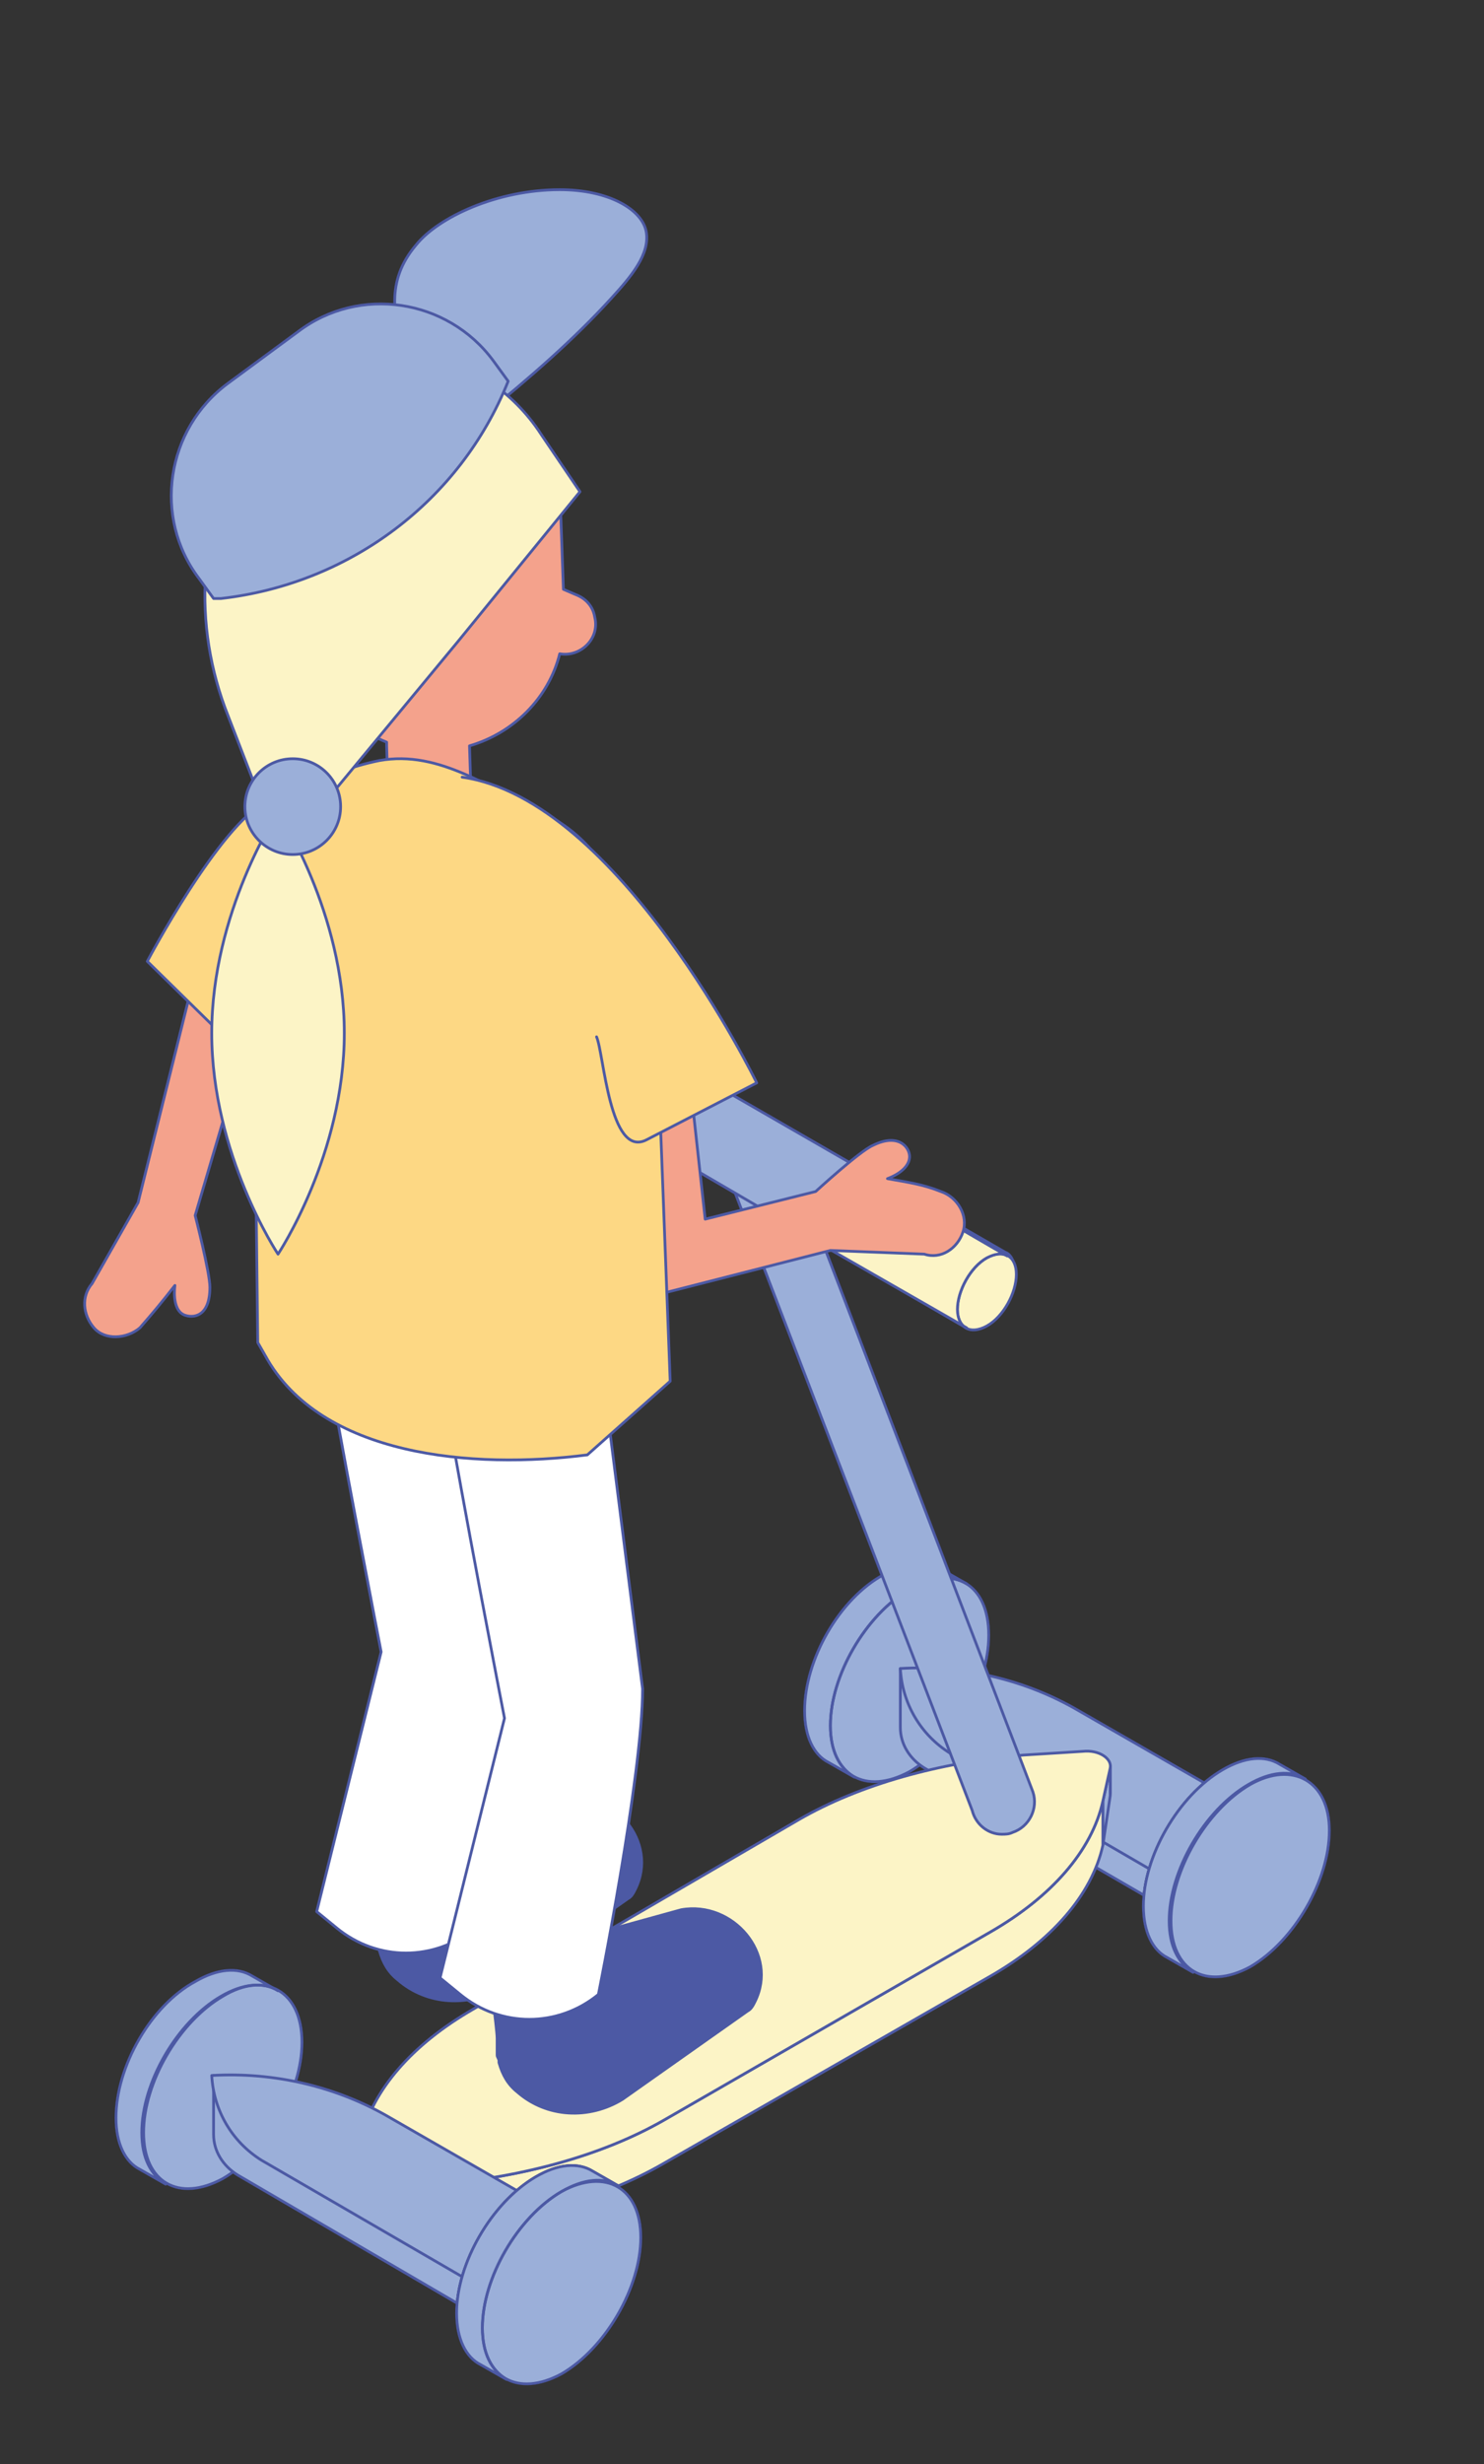
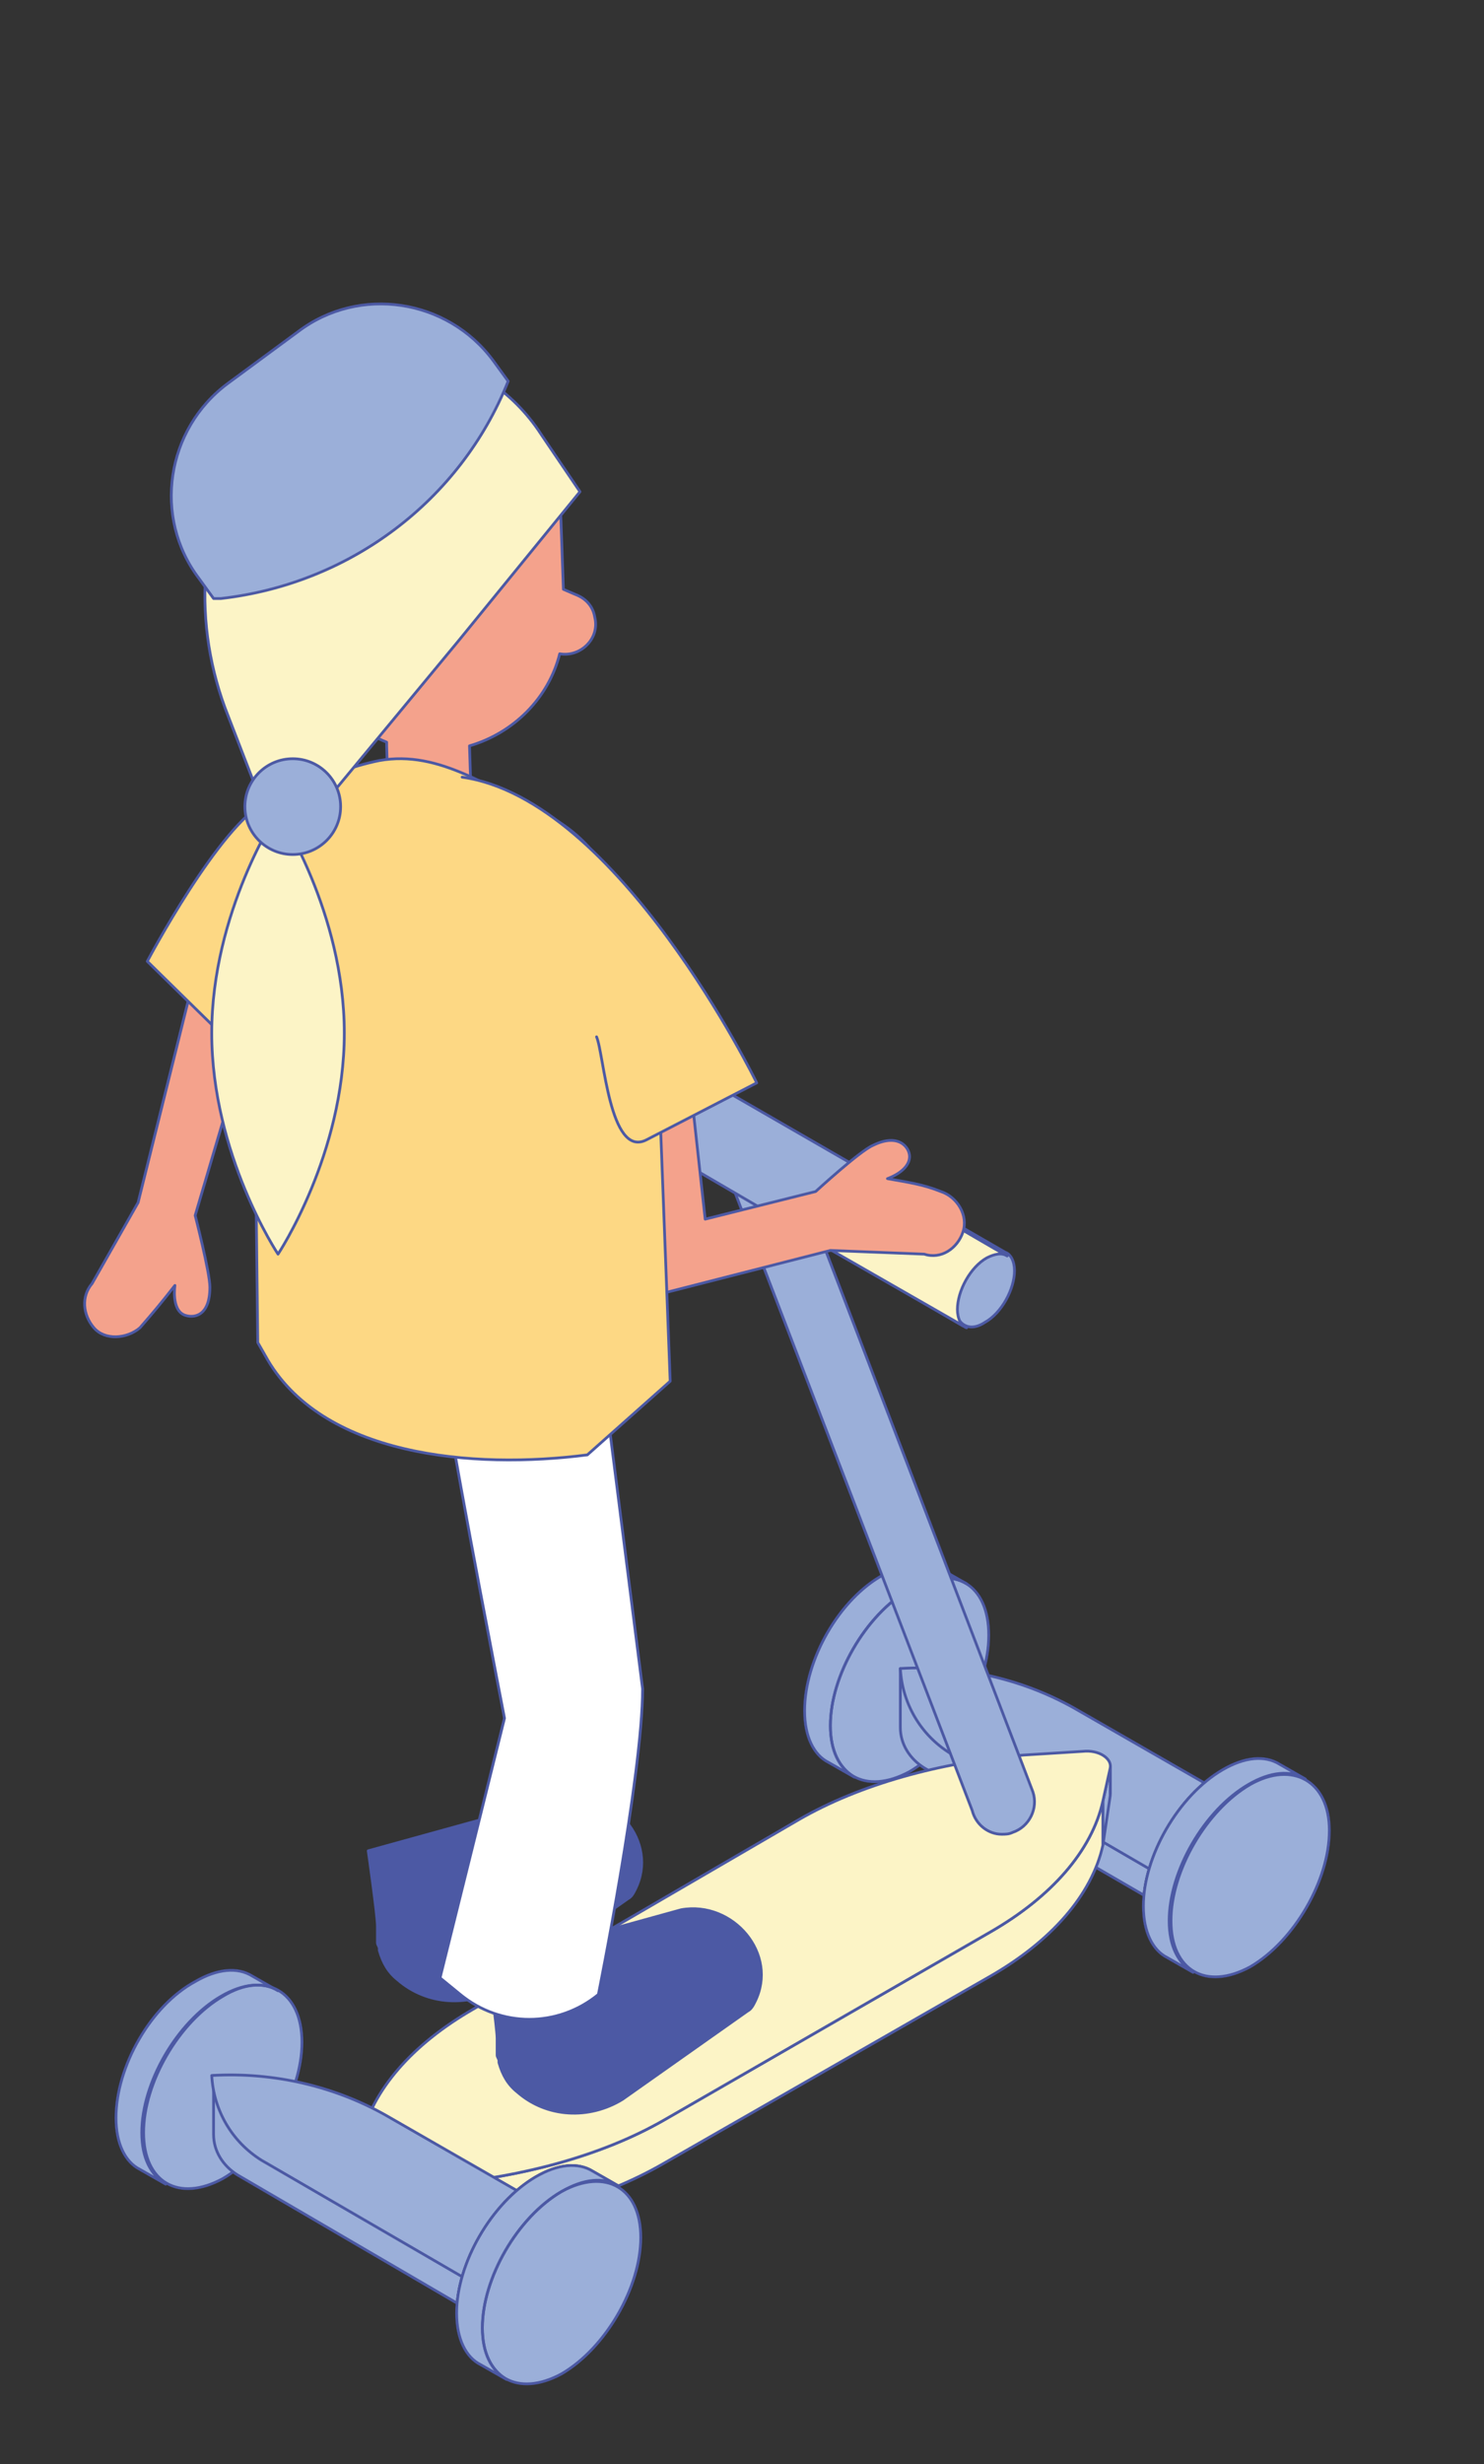
<svg xmlns="http://www.w3.org/2000/svg" version="1.1" id="Capa_1" x="0px" y="0px" viewBox="0 0 80.6 133.8" style="enable-background:new 0 0 80.6 133.8;" xml:space="preserve">
  <rect x="0" y="0" width="80.6" height="133.8" fill="#333333" stroke="none" />
  <style type="text/css">
	.st0{fill:#9BAFD9;stroke:#4C59A4;stroke-width:0.15;stroke-linecap:round;stroke-linejoin:round;stroke-miterlimit:10;}
	.st1{enable-background:new    ;}
	.st2{fill:#65B6C6;stroke:#020203;stroke-width:0.131;stroke-miterlimit:10;}
	.st3{fill:#9BAFD9;}
	.st4{fill:none;stroke:#4C59A4;stroke-width:0.15;stroke-linecap:round;stroke-linejoin:round;stroke-miterlimit:10;}
	.st5{fill:#FCF4C6;stroke:#4C59A4;stroke-width:0.15;stroke-linecap:round;stroke-linejoin:round;stroke-miterlimit:10;}
	.st6{fill:#F4A28C;stroke:#4C59A4;stroke-width:0.15;stroke-linecap:round;stroke-linejoin:round;stroke-miterlimit:10;}
	.st7{fill:#4C59A4;stroke:#4C59A4;stroke-width:0.15;stroke-linecap:round;stroke-linejoin:round;stroke-miterlimit:10;}
	.st8{fill:#FFFFFF;stroke:#4C59A4;stroke-width:0.15;stroke-linecap:round;stroke-linejoin:round;stroke-miterlimit:10;}
	
		.st9{fill-rule:evenodd;clip-rule:evenodd;fill:#F4A28C;stroke:#4C59A4;stroke-width:0.15;stroke-linecap:round;stroke-linejoin:round;stroke-miterlimit:10;}
	.st10{fill:#FDD884;stroke:#4C59A4;stroke-width:0.15;stroke-linecap:round;stroke-linejoin:round;stroke-miterlimit:10;}
</style>
  <g>
-     <path class="st0" d="M22,19.3c-0.6-2-1.1-4,0.6-6c1.2-1.5,4.4-3,7.8-3c2.7,0,4.5,1.1,4.7,2.3s-0.8,2.4-1.9,3.6   c-2,2.2-4.4,4.3-7,6.4" />
    <g>
      <g>
        <g>
          <g>
            <g>
              <g class="st1">
                <path class="st2" d="M48,85.5c1.2-0.7,2.3-0.8,3.1-0.3l1.4,0.8c-0.8-0.5-1.9-0.4-3.1,0.3c-2.4,1.4-4.3,4.7-4.3,7.4         c0,1.4,0.5,2.3,1.3,2.8l-1.4-0.8c-0.8-0.4-1.3-1.4-1.3-2.8C43.7,90.1,45.6,86.8,48,85.5z" />
                <g>
                  <path class="st2" d="M49.4,86.3c-2.4,1.4-4.3,4.7-4.3,7.4c0,2.7,1.9,3.8,4.3,2.5c2.4-1.4,4.3-4.7,4.3-7.4          C53.7,86,51.8,84.9,49.4,86.3z" />
                </g>
              </g>
            </g>
            <g>
              <g>
                <path class="st3" d="M48,85.5c1.2-0.7,2.3-0.8,3.1-0.3l1.4,0.8c-0.8-0.5-1.9-0.4-3.1,0.3c-2.4,1.4-4.3,4.7-4.3,7.4         c0,1.4,0.5,2.3,1.3,2.8l-1.4-0.8c-0.8-0.4-1.3-1.4-1.3-2.8C43.7,90.1,45.6,86.8,48,85.5z" />
                <g>
                  <path class="st3" d="M49.4,86.3c-2.4,1.4-4.3,4.7-4.3,7.4c0,2.7,1.9,3.8,4.3,2.5c2.4-1.4,4.3-4.7,4.3-7.4          C53.7,86,51.8,84.9,49.4,86.3z" />
                </g>
              </g>
            </g>
            <g>
              <g>
                <path class="st4" d="M48,85.5c1.2-0.7,2.3-0.8,3.1-0.3l1.4,0.8c-0.8-0.5-1.9-0.4-3.1,0.3c-2.4,1.4-4.3,4.7-4.3,7.4         c0,1.4,0.5,2.3,1.3,2.8l-1.4-0.8c-0.8-0.4-1.3-1.4-1.3-2.8C43.7,90.1,45.6,86.8,48,85.5z" />
                <g>
                  <path class="st4" d="M49.4,86.3c-2.4,1.4-4.3,4.7-4.3,7.4c0,2.7,1.9,3.8,4.3,2.5c2.4-1.4,4.3-4.7,4.3-7.4          C53.7,86,51.8,84.9,49.4,86.3z" />
                </g>
              </g>
            </g>
          </g>
        </g>
        <g>
          <g>
            <path class="st0" d="M62.8,101.7l0,1.6L50.2,96c-0.8-0.5-1.3-1.3-1.3-2.2l0-3.2L62.8,101.7z" />
          </g>
          <g>
            <path class="st0" d="M68,98.3l-5.2,3.4l-11.2-6.5c-1.6-1-2.6-2.7-2.7-4.6h0h0c3.4-0.2,6.8,0.6,9.7,2.3L68,98.3z" />
          </g>
        </g>
        <g>
          <g>
            <g>
              <g class="st1">
                <path class="st2" d="M66.4,96.1c1.2-0.7,2.3-0.8,3.1-0.3l1.4,0.8c-0.8-0.5-1.9-0.4-3.1,0.3c-2.4,1.4-4.3,4.7-4.3,7.4         c0,1.4,0.5,2.3,1.3,2.8l-1.4-0.8c-0.8-0.4-1.3-1.4-1.3-2.8C62.1,100.8,64,97.5,66.4,96.1z" />
                <g>
                  <path class="st2" d="M67.9,96.9c-2.4,1.4-4.3,4.7-4.3,7.4c0,2.7,1.9,3.8,4.3,2.5c2.4-1.4,4.3-4.7,4.3-7.4          C72.2,96.7,70.2,95.6,67.9,96.9z" />
                </g>
              </g>
            </g>
            <g>
              <g>
                <path class="st3" d="M66.4,96.1c1.2-0.7,2.3-0.8,3.1-0.3l1.4,0.8c-0.8-0.5-1.9-0.4-3.1,0.3c-2.4,1.4-4.3,4.7-4.3,7.4         c0,1.4,0.5,2.3,1.3,2.8l-1.4-0.8c-0.8-0.4-1.3-1.4-1.3-2.8C62.1,100.8,64,97.5,66.4,96.1z" />
                <g>
                  <path class="st3" d="M67.9,96.9c-2.4,1.4-4.3,4.7-4.3,7.4c0,2.7,1.9,3.8,4.3,2.5c2.4-1.4,4.3-4.7,4.3-7.4          C72.2,96.7,70.2,95.6,67.9,96.9z" />
                </g>
              </g>
            </g>
            <g>
              <g>
                <path class="st4" d="M66.4,96.1c1.2-0.7,2.3-0.8,3.1-0.3l1.4,0.8c-0.8-0.5-1.9-0.4-3.1,0.3c-2.4,1.4-4.3,4.7-4.3,7.4         c0,1.4,0.5,2.3,1.3,2.8l-1.4-0.8c-0.8-0.4-1.3-1.4-1.3-2.8C62.1,100.8,64,97.5,66.4,96.1z" />
                <g>
                  <path class="st4" d="M67.9,96.9c-2.4,1.4-4.3,4.7-4.3,7.4c0,2.7,1.9,3.8,4.3,2.5c2.4-1.4,4.3-4.7,4.3-7.4          C72.2,96.7,70.2,95.6,67.9,96.9z" />
                </g>
              </g>
            </g>
          </g>
        </g>
      </g>
      <g>
        <g>
          <g class="st1">
            <g>
-               <path class="st0" d="M60.3,97.3l0-1.4c0,0,0,0.1,0,0.1l0,1.4C60.3,97.4,60.3,97.4,60.3,97.3z" />
+               <path class="st0" d="M60.3,97.3l0-1.4c0,0,0,0.1,0,0.1l0,1.4C60.3,97.4,60.3,97.4,60.3,97.3" />
            </g>
            <g>
              <polygon class="st0" points="59.9,97.8 59.9,100.2 60.3,97.5 60.3,96       " />
            </g>
            <path class="st5" d="M20.7,118.9l3.2-0.3c4.6-0.4,8.9-1.6,12.2-3.5l17.7-10.2c3.3-1.9,5.5-4.4,6.1-7.1l0,2.4       c-0.6,2.7-2.8,5.2-6.1,7.1L36,117.5c-3.3,1.9-7.6,3.1-12.2,3.5l-3.2,0.3c-0.8,0.1-1.5-0.3-1.5-0.8l0-2.4       C19.1,118.6,19.8,119,20.7,118.9z" />
            <g>
              <path class="st5" d="M25.7,109.1c-3.3,1.9-5.5,4.4-6.1,7.1l-0.4,1.8c-0.1,0.5,0.6,1,1.5,0.9l3.2-0.3c4.6-0.4,8.9-1.6,12.2-3.5        l17.7-10.2c3.3-1.9,5.5-4.4,6.1-7.1l0.4-1.8c0.1-0.5-0.6-1-1.5-0.9l-3.2,0.2c-4.6,0.4-8.9,1.6-12.2,3.5L25.7,109.1z" />
            </g>
          </g>
        </g>
      </g>
      <g>
        <g>
          <g>
            <g>
              <g class="st1">
                <path class="st2" d="M10.6,107.6c1.2-0.7,2.3-0.8,3.1-0.3l1.4,0.8c-0.8-0.5-1.9-0.4-3.1,0.3c-2.4,1.4-4.3,4.7-4.3,7.4         c0,1.4,0.5,2.3,1.3,2.8l-1.4-0.8c-0.8-0.4-1.3-1.4-1.3-2.8C6.3,112.2,8.2,108.9,10.6,107.6z" />
                <g>
                  <path class="st2" d="M12.1,108.4c-2.4,1.4-4.3,4.7-4.3,7.4c0,2.7,1.9,3.8,4.3,2.5c2.4-1.4,4.3-4.7,4.3-7.4          C16.4,108.1,14.4,107,12.1,108.4z" />
                </g>
              </g>
            </g>
            <g>
              <g>
                <path class="st3" d="M10.6,107.6c1.2-0.7,2.3-0.8,3.1-0.3l1.4,0.8c-0.8-0.5-1.9-0.4-3.1,0.3c-2.4,1.4-4.3,4.7-4.3,7.4         c0,1.4,0.5,2.3,1.3,2.8l-1.4-0.8c-0.8-0.4-1.3-1.4-1.3-2.8C6.3,112.2,8.2,108.9,10.6,107.6z" />
                <g>
                  <path class="st3" d="M12.1,108.4c-2.4,1.4-4.3,4.7-4.3,7.4c0,2.7,1.9,3.8,4.3,2.5c2.4-1.4,4.3-4.7,4.3-7.4          C16.4,108.1,14.4,107,12.1,108.4z" />
                </g>
              </g>
            </g>
            <g>
              <g>
                <path class="st4" d="M10.6,107.6c1.2-0.7,2.3-0.8,3.1-0.3l1.4,0.8c-0.8-0.5-1.9-0.4-3.1,0.3c-2.4,1.4-4.3,4.7-4.3,7.4         c0,1.4,0.5,2.3,1.3,2.8l-1.4-0.8c-0.8-0.4-1.3-1.4-1.3-2.8C6.3,112.2,8.2,108.9,10.6,107.6z" />
                <g>
                  <path class="st4" d="M12.1,108.4c-2.4,1.4-4.3,4.7-4.3,7.4c0,2.7,1.9,3.8,4.3,2.5c2.4-1.4,4.3-4.7,4.3-7.4          C16.4,108.1,14.4,107,12.1,108.4z" />
                </g>
              </g>
            </g>
          </g>
        </g>
        <g>
          <g>
            <path class="st0" d="M25.4,123.8l0,1.6l-12.5-7.3c-0.8-0.5-1.3-1.3-1.3-2.2l0-3.2L25.4,123.8z" />
          </g>
          <g>
            <path class="st0" d="M30.6,120.4l-5.2,3.4l-11.2-6.5c-1.6-1-2.6-2.7-2.7-4.6v0h0c3.4-0.2,6.8,0.6,9.7,2.3L30.6,120.4z" />
          </g>
        </g>
        <g>
          <g>
            <g>
              <g class="st1">
                <path class="st2" d="M29.1,118.2c1.2-0.7,2.3-0.8,3.1-0.3l1.4,0.8c-0.8-0.5-1.9-0.4-3.1,0.3c-2.4,1.4-4.3,4.7-4.3,7.4         c0,1.4,0.5,2.3,1.3,2.8l-1.4-0.8c-0.8-0.4-1.3-1.4-1.3-2.8C24.8,122.9,26.7,119.6,29.1,118.2z" />
                <g>
-                   <path class="st2" d="M30.5,119c-2.4,1.4-4.3,4.7-4.3,7.4c0,2.7,1.9,3.8,4.3,2.5c2.4-1.4,4.3-4.7,4.3-7.4          C34.8,118.8,32.9,117.7,30.5,119z" />
-                 </g>
+                   </g>
              </g>
            </g>
            <g>
              <g>
                <path class="st3" d="M29.1,118.2c1.2-0.7,2.3-0.8,3.1-0.3l1.4,0.8c-0.8-0.5-1.9-0.4-3.1,0.3c-2.4,1.4-4.3,4.7-4.3,7.4         c0,1.4,0.5,2.3,1.3,2.8l-1.4-0.8c-0.8-0.4-1.3-1.4-1.3-2.8C24.8,122.9,26.7,119.6,29.1,118.2z" />
                <g>
                  <path class="st3" d="M30.5,119c-2.4,1.4-4.3,4.7-4.3,7.4c0,2.7,1.9,3.8,4.3,2.5c2.4-1.4,4.3-4.7,4.3-7.4          C34.8,118.8,32.9,117.7,30.5,119z" />
                </g>
              </g>
            </g>
            <g>
              <g>
                <path class="st4" d="M29.1,118.2c1.2-0.7,2.3-0.8,3.1-0.3l1.4,0.8c-0.8-0.5-1.9-0.4-3.1,0.3c-2.4,1.4-4.3,4.7-4.3,7.4         c0,1.4,0.5,2.3,1.3,2.8l-1.4-0.8c-0.8-0.4-1.3-1.4-1.3-2.8C24.8,122.9,26.7,119.6,29.1,118.2z" />
                <g>
                  <path class="st4" d="M30.5,119c-2.4,1.4-4.3,4.7-4.3,7.4c0,2.7,1.9,3.8,4.3,2.5c2.4-1.4,4.3-4.7,4.3-7.4          C34.8,118.8,32.9,117.7,30.5,119z" />
                </g>
              </g>
            </g>
          </g>
        </g>
      </g>
      <g>
        <line class="st0" x1="54.4" y1="97.8" x2="41.1" y2="62.9" />
        <path class="st0" d="M54.4,99.6c0.2,0,0.4,0,0.6-0.1c0.9-0.3,1.4-1.3,1.1-2.2L42.7,62.3c-0.3-0.9-1.3-1.4-2.2-1.1     c-0.9,0.3-1.4,1.3-1.1,2.2l13.4,34.9C53,99.1,53.7,99.6,54.4,99.6z" />
      </g>
      <path class="st0" d="M27.1,56.6c0,0.5,0.2,0.9,0.5,1L52.3,72c-0.1-0.1-0.2-0.2-0.2-0.3c0.3,0.4,0.8,0.5,1.4,0.1    c0.9-0.5,1.6-1.8,1.6-2.8c0-0.5-0.2-0.9-0.5-1c0,0,0,0,0,0l0,0c0,0,0,0,0,0L29.8,53.7c-0.3-0.2-0.7-0.1-1.1,0.1    C27.8,54.4,27.1,55.6,27.1,56.6z M54.1,68c0.1,0,0.1,0,0.2,0C54.2,68.1,54.2,68,54.1,68z M51.9,71c0,0.3,0,0.5,0.1,0.6    C51.9,71.5,51.9,71.3,51.9,71z" />
      <g>
        <g class="st1">
          <g>
-             <path class="st5" d="M53.6,68.3c-0.9,0.5-1.6,1.8-1.6,2.8c0,1,0.7,1.4,1.6,0.9c0.9-0.5,1.6-1.8,1.6-2.8       C55.2,68.2,54.5,67.8,53.6,68.3z" />
-           </g>
+             </g>
          <path class="st5" d="M46.2,64c0.4-0.3,0.9-0.3,1.1-0.1l7.4,4.3c-0.3-0.2-0.7-0.1-1.1,0.1c-0.9,0.5-1.6,1.8-1.6,2.8      c0,0.5,0.2,0.9,0.5,1L45,67.8c-0.3-0.2-0.5-0.5-0.5-1C44.6,65.8,45.3,64.5,46.2,64z" />
        </g>
      </g>
      <g>
        <g class="st1">
          <path class="st0" d="M28.7,53.9c0.4-0.3,0.9-0.3,1.1-0.1l7.4,4.3c-0.3-0.2-0.7-0.1-1.1,0.1c-0.9,0.5-1.6,1.8-1.6,2.8      c0,0.5,0.2,0.9,0.5,1l-7.4-4.3c-0.3-0.2-0.5-0.5-0.5-1C27.1,55.6,27.8,54.4,28.7,53.9z" />
        </g>
      </g>
    </g>
    <g>
      <g>
        <path class="st6" d="M22.9,20l4.8,2.2c1.6,0.8,2.6,2.5,2.7,4.2l0.2,5.6l0.7,0.3c0.5,0.2,0.9,0.6,1,1.2c0.3,1.2-0.8,2.2-1.9,2     c-0.6,2.4-2.5,4.3-4.9,5l0.1,3.1l0,0c0,0.3-0.2,0.7-0.6,1c-0.8,0.5-2.3,0.6-3.2,0.1c-0.5-0.3-0.7-0.6-0.7-0.9l0,0l-0.1-3.3     c0-0.1,0-0.2,0-0.2c-2.5-1-4.9-3.4-5-6.2l-0.3-8C15.5,22,19.5,18.2,22.9,20z" />
        <g>
          <line class="st0" x1="26.7" y1="31.3" x2="24.6" y2="30.6" />
        </g>
      </g>
      <g>
        <g>
          <g>
            <path class="st7" d="M20.5,104.6c0-0.6-0.5-4.1-0.5-4.1l10.5-2.9c2.8-0.5,5.3,2.4,4,5c-0.1,0.2-0.2,0.4-0.4,0.5l-6.8,4.8       c-1.8,1.1-4.1,1-5.7-0.4c-0.5-0.4-0.8-0.9-1-1.6c0,0,0,0,0-0.1c0-0.1-0.1-0.2-0.1-0.3L20.5,104.6       C20.5,104.6,20.5,104.6,20.5,104.6C20.5,104.6,20.5,104.6,20.5,104.6z" />
-             <path class="st8" d="M25.8,69.2l2.4,18.9c0,4.7-2.4,16.6-2.4,16.6h0c-2.2,1.8-5.3,1.8-7.5,0l-1.1-0.9l3.5-14.1       c0,0-2.5-12.9-3.1-16.8" />
            <path class="st7" d="M27,110.7c0-0.6-0.5-4.1-0.5-4.1l10.5-2.9c2.8-0.5,5.3,2.4,4,5c-0.1,0.2-0.2,0.4-0.4,0.5l-6.8,4.8       c-1.8,1.1-4.1,1-5.7-0.4c-0.5-0.4-0.8-0.9-1-1.6c0,0,0,0,0-0.1c0-0.1-0.1-0.2-0.1-0.3L27,110.7C27,110.8,27,110.8,27,110.7       C27,110.8,27,110.7,27,110.7z" />
            <path class="st9" d="M9.5,69.8c0,0-0.2,1.3,0.5,1.6c0.5,0.2,1.4,0.1,1.4-1.5c0-0.8-0.8-3.9-0.8-3.9l3.6-12.2l-3-3.4L7.5,65.3       l-2.5,4.4c-0.6,0.7-0.5,1.7,0.1,2.4s1.8,0.6,2.5,0C8.3,71.3,8.8,70.7,9.5,69.8z" />
            <path class="st9" d="M48.2,64c0,0,1.2-0.4,1.2-1.2c0-0.5-0.6-1.3-2-0.6c-0.7,0.3-3.1,2.5-3.1,2.5l-6,1.5l-1.1-10l-6,2.1       l4.9,11.9l9-2.3l5.1,0.2c0.9,0.3,1.8-0.3,2.1-1.2c0.3-0.9-0.3-1.9-1.2-2.2C50.1,64.3,49.3,64.2,48.2,64z" />
            <path class="st8" d="M32.5,72.8l2.4,18.9c0,4.7-2.4,16.6-2.4,16.6l0,0c-2.2,1.8-5.3,1.8-7.5,0l-1.1-0.9l3.5-14.1       c0,0-2.5-12.9-3.1-16.8" />
            <g>
              <path class="st10" d="M16.2,42.8c1.4-0.6,2.9-1.2,4.4-1.5c3.3-0.6,6.1,1.6,9,2.9c1.4,0.7,2.6,1.8,3.4,3.2l1.7,3.2        c0.5,1,0.9,2.2,0.9,3.3l0.8,21.1l-4.5,4c-6.2,0.8-14.5,0.1-17.5-5.4l-0.4-0.7l-0.2-17.2c-0.7,1.4,0.3-0.4-0.4,1.8        c0,0-5.4-5.3-5.4-5.3c0,0,3.9-7.4,6.5-8.7C14.9,43.4,15.5,43.1,16.2,42.8z" />
            </g>
            <g>
              <g>
                <path class="st10" d="M32.4,56.3c0.4,0.9,0.7,6.6,2.7,5.6l6-3.1c0,0-7.5-15.4-16-16.6" />
              </g>
            </g>
          </g>
        </g>
      </g>
      <path class="st5" d="M12.4,38.9l2.9,7.5l9.6-11.6l6.6-8.1l-2.1-3.1c-3.1-4.8-9.8-6.2-14.3-2.6c-0.3,0.3-1,1.4-1.8,2.8    C10.8,28.4,10.4,33.9,12.4,38.9z" />
    </g>
    <path class="st0" d="M11.6,32.5l0.4,0c7-0.8,13-5.3,15.6-11.8l0,0l-0.8-1.1c-2.5-3.4-7.3-4.1-10.6-1.6l-3.8,2.8   c-3.4,2.5-4.1,7.3-1.6,10.6L11.6,32.5z" />
    <path class="st5" d="M11.5,56.1c0,6.6,3.6,12,3.6,12s3.6-5.4,3.6-12s-3.6-12-3.6-12S11.5,49.5,11.5,56.1z" />
    <circle class="st0" cx="15.9" cy="43.8" r="2.6" />
  </g>
</svg>